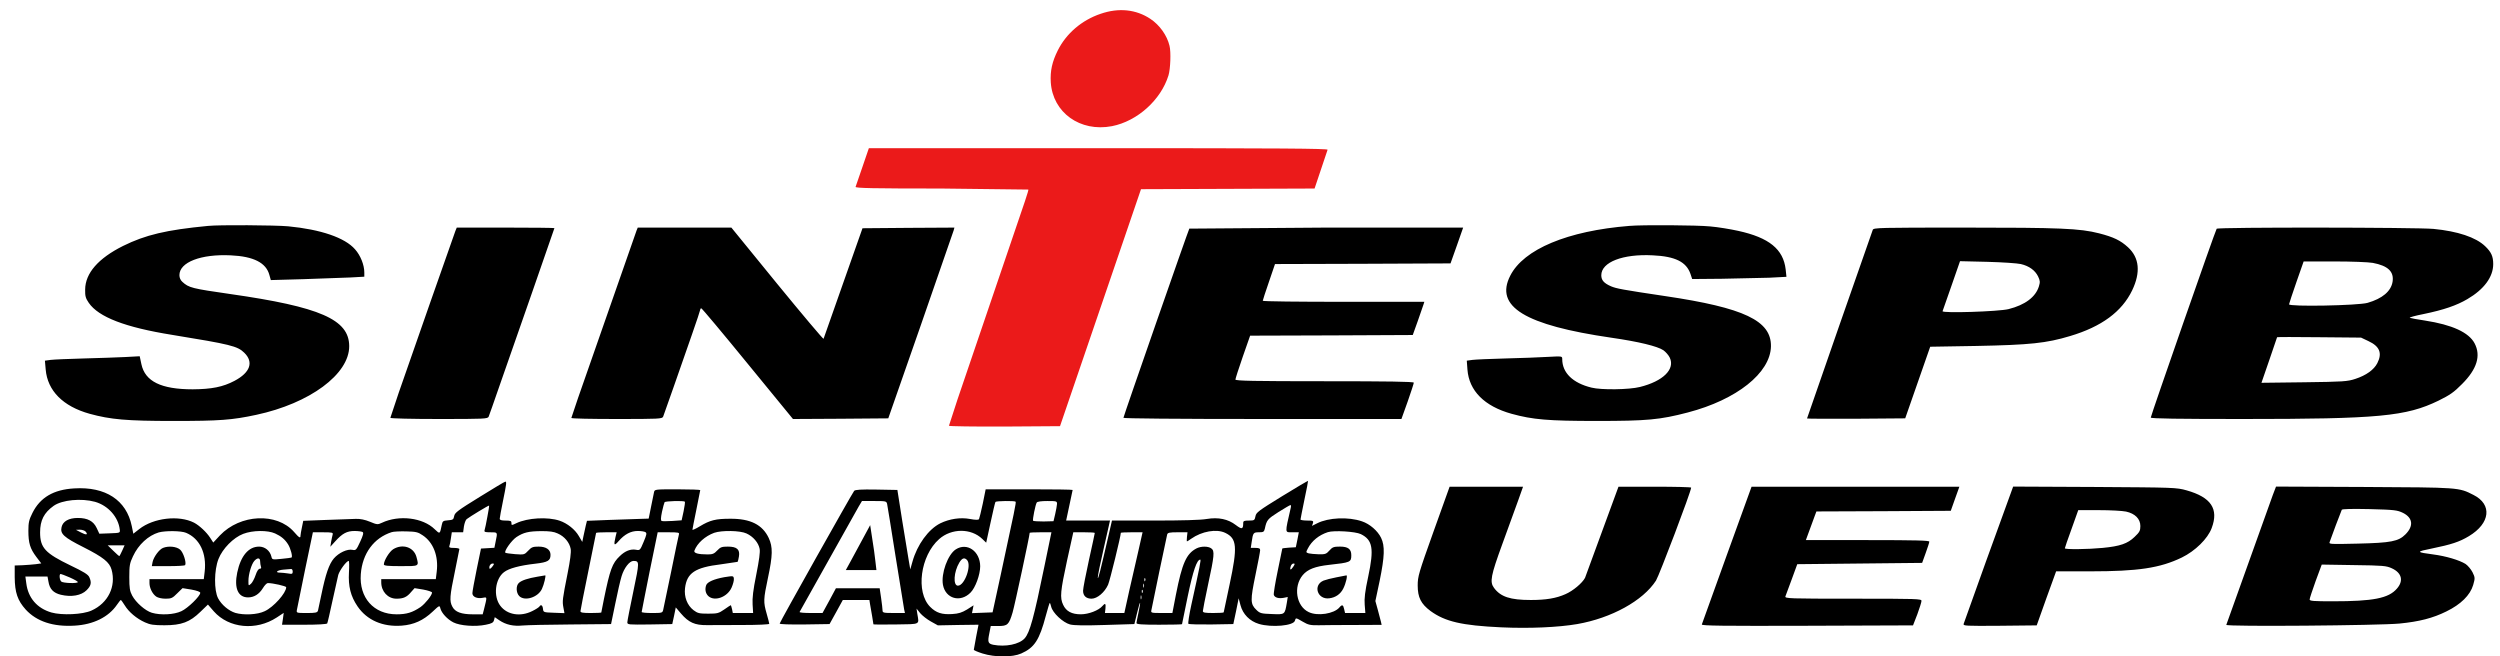
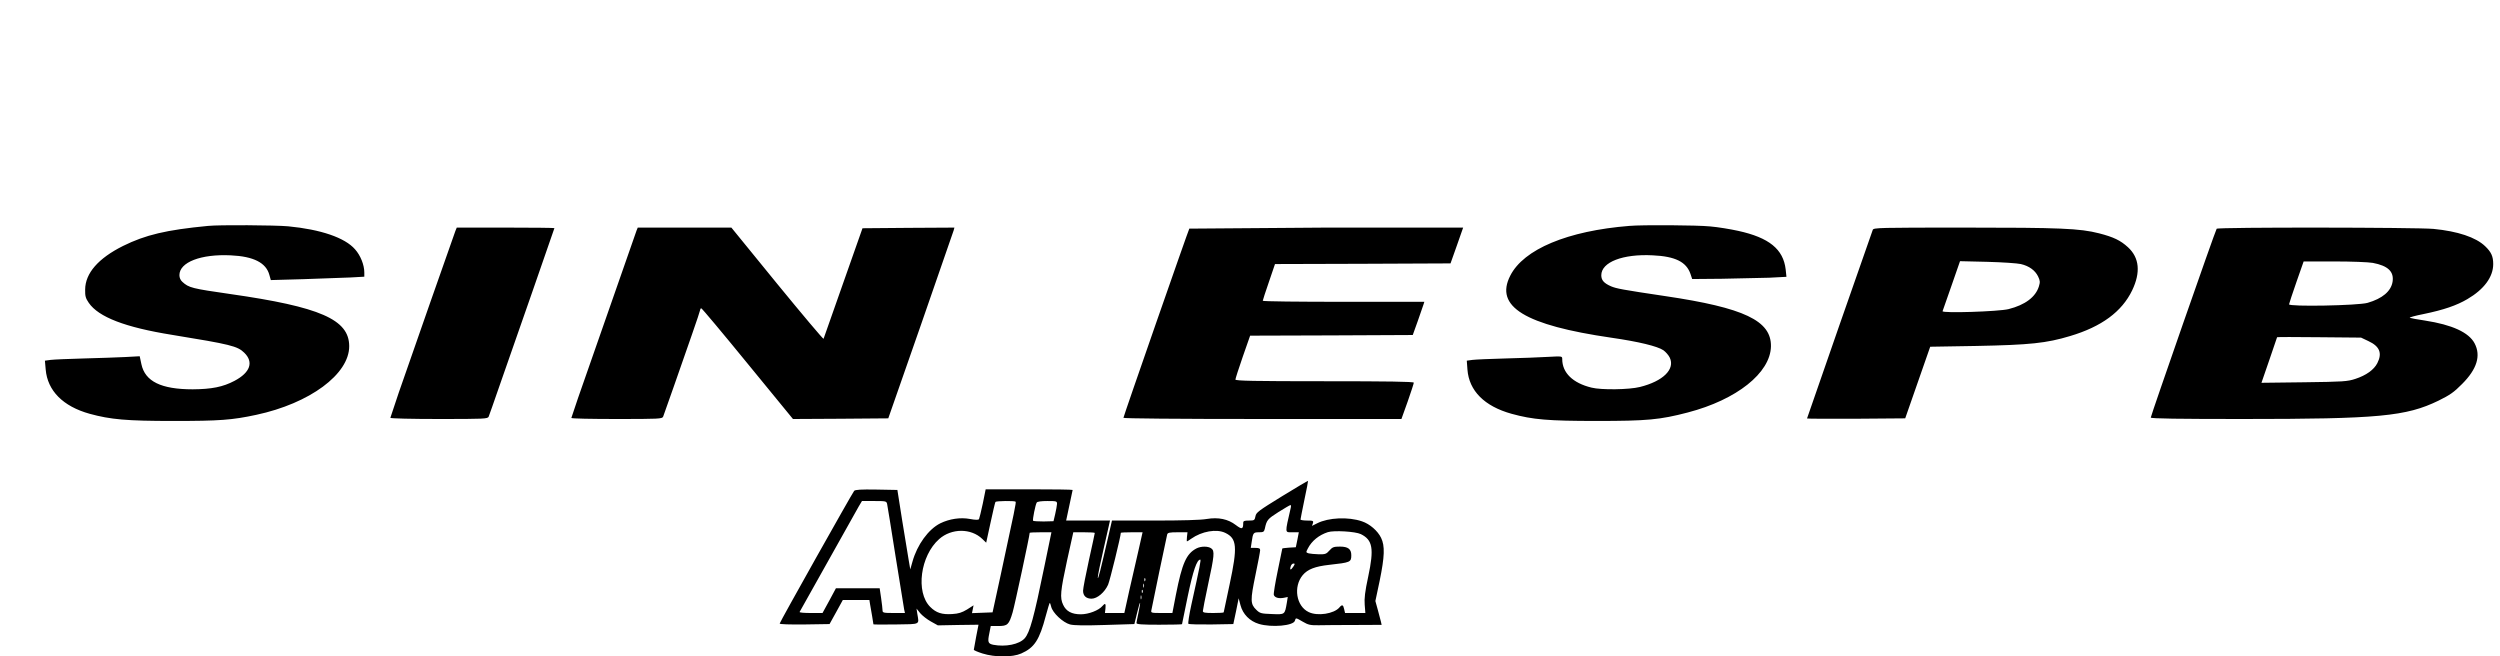
<svg xmlns="http://www.w3.org/2000/svg" width="1920" height="504" preserveAspectRatio="xMidYMid meet">
-   <path d="M845.294 10.594c-14.5 4.9-26.4 15.1-32.9 28.1-4.4 8.8-5.9 15.8-5.4 24.5 1.5 23.3 22.6 38.4 47 33.7 19.4-3.8 37.6-20.1 43.4-39 1.5-4.9 2-17.9.8-22.7-1.9-8-7.6-16-14.7-20.7-11-7.3-24.3-8.7-38.2-3.9zm-182.9 117.5l-5.3 15.4c-.4 1 13.2 1.3 66.1 1.3l66.6.8c0 1.3-1.4 5.6-16.5 49.7l-37.9 111.4-6.6 20.3c0 .4 19.2.7 42.7.6l42.6-.3 62.2-182 133.3-.5 10-29.8c.3-.9-35.3-1.2-175.9-1.2h-176.4l-4.9 14.3z" fill="#eb1a1a" />
  <path d="M159.794 173.494c-32.3 3.1-48.1 6.9-65.3 15.4-19 9.5-29 20.9-29.1 33.5-.1 5.1.4 6.7 2.8 10.2 7.5 10.9 27.9 18.8 64.1 24.6 44.8 7.3 50.1 8.6 55.3 13.7 7.4 7.2 4.6 15.2-7.5 21.6-8.9 4.7-17.6 6.4-32.1 6.5-24.3 0-36.6-6.1-39.4-19.3l-1.3-6.1-11 .6c-6 .3-20.4.8-32 1.1-11.5.3-23 .8-25.4 1.1l-4.4.6.6 6.8c1.4 16.3 13.3 28.3 33.8 34 16.1 4.4 28.3 5.5 64.4 5.5 35.3 0 44.9-.7 63.5-4.7 41.1-8.8 71.5-31.2 71.4-52.8-.1-20.4-22.2-30.1-91.5-40-29.2-4.2-31.7-4.8-36.6-9.3-1.5-1.3-2.3-3.2-2.3-5.2 0-9.9 16.5-16.3 39.4-15.2 17.6.8 27.2 5.7 29.7 15.1l1.1 3.9 25.1-.7 36-1.3 10.7-.6v-3.2c0-5.8-2.9-13.1-7.1-17.8-7.8-9-26.4-15.3-51.4-17.7-10-.9-53.1-1.2-61.5-.3zm1091.5 0c-47.4 3.8-81.1 17.9-91.4 38.2-12.2 23.8 11.1 38 77.8 47.7 20.8 3 35.2 6.5 39.8 9.6 1.8 1.3 4 3.8 4.9 5.7 4.2 8.9-5.2 18.1-22.9 22.5-8.3 2.1-29.8 2.4-37.2.5-14.4-3.5-22.5-11.4-22.5-21.9 0-2.3 0-2.3-11.2-1.7-6.2.4-20.7.9-32.3 1.2-11.5.3-23 .8-25.4 1.1l-4.4.6.5 6.8c1.2 16.3 13 28.2 33.9 34 16.3 4.5 28.2 5.5 65.4 5.5 38.6 0 48.5-.9 69.9-6.5 37.6-9.8 63.5-30.4 63.9-50.8.3-19.7-20.5-29.6-81.3-38.6-32.9-4.9-37.5-5.8-41.5-7.5-5.5-2.4-7.5-4.7-7.5-8.5 0-10.1 16.6-16.5 39.5-15.3 17.3.8 25.8 5 29 14.3l1.3 3.9 22.9-.2 36.2-.8 13.3-.7-.6-5.7c-1.8-15.5-12.7-24.4-36.5-29.6-5.9-1.3-15.5-2.9-21.5-3.4-9.8-1-51.9-1.3-62.1-.4zm-901.6 4c-.6 1.6-9.2 26-19.1 54.3l-24.4 69.9-6.4 19.2c0 .5 16.3.9 37.4.9 34.7 0 37.4-.1 38.1-1.8.4-.9 4.2-11.8 8.5-24.2l24.9-71.3 17.1-49.3c0-.2-16.9-.4-37.5-.4h-37.5l-1.1 2.7zm139.2-.5c-.7 1.9-17.9 51.2-45 128.8l-5.1 15.2c0 .5 15.7.8 34.9.8 32.3 0 34.9-.1 35.6-1.8.4-.9 4-11.4 8.2-23.2l13.9-39.8c3.5-10 6.4-18.7 6.4-19.2 0-.6.4-1 .8-1 .5 0 16.5 19.1 35.6 42.5l34.8 42.5 36.6-.2 36.6-.3 24.8-71 25.4-73.3.6-2.2-35.3.2-35.3.3-14.8 42-15.1 42.9c-.2.5-16.2-18.5-35.6-42.2l-35.2-43.2h-71.9l-.9 2.2zm424.5-1.4c-.8 1.3-50.6 144.2-50.6 145.3 0 .5 40.1.9 106.8.9h106.7l4.8-13.4c2.6-7.4 4.7-13.9 4.7-14.5 0-.8-20.3-1.1-68.5-1.1-54.1 0-68.5-.3-68.5-1.3 0-.6 2.5-8.5 5.6-17.4l5.7-16.3 62.4-.2 62.5-.3 3.8-10.6 4.4-12.7.7-2.2h-62c-34.2 0-62.1-.3-62.1-.8 0-.4 2.1-6.9 4.7-14.4l4.7-13.8 67.4-.2 67.4-.3 4.9-13.8 4.8-13.7h-104.9l-105.4.8zm524.9.9c-1.2 3.1-50.5 144.5-50.5 144.9 0 .2 17 .3 37.7.2l37.7-.3 19.2-55 35.5-.6c41-.8 53.7-2.1 71.9-7.6 24.2-7.2 39.8-18.7 47.7-35.1 6.6-13.8 5.6-25-3.2-33.1-5.8-5.3-11-7.8-22.2-10.7-14.9-3.8-30-4.4-103.8-4.4-65.1 0-69.3.1-70 1.7zm113.7 26.3c6.4 1.5 10.9 4.8 13.2 9.4 1.6 3.3 1.7 4.4.7 7.7-2.5 8.2-10.6 14.3-23.3 17.5-7.5 1.9-51.3 3.3-50.7 1.6.2-.5 3.3-9.4 6.9-19.7l6.5-18.7 21 .5c11.6.3 23.1 1.1 25.7 1.7zm150.4-27.1c-1.2 1.8-50.6 143.6-50.6 145 0 .8 21.7 1.1 70.3 1.1 104.8 0 125.8-2 150.7-14.1 8.7-4.3 11.8-6.4 18.1-12.8 11.4-11.4 14.6-21.7 9.6-31.2-4.4-8.4-17.3-14.3-38.1-17.5-5.6-.8-10.8-1.8-11.6-2.1s3.9-1.6 10.5-2.9c15.5-3.2 25.4-6.6 33.7-11.5 12.8-7.5 19.8-17 19.8-26.9 0-5.9-1.5-9.2-6.2-13.7-7.2-6.9-21.1-11.5-39.7-13.3-12.9-1.2-165.8-1.4-166.5-.1zm119.9 26.2c11.7 2.2 16.4 6.7 15.2 14.5-1.2 7.3-7.8 12.9-19.2 16.2-7.3 2.1-60.8 3.1-60.3 1.1.1-.8 2.7-8.5 5.7-17.2l5.5-15.7h23.6c13 0 26.3.5 29.5 1.1zm-3.3 60.1c8.6 4 10.7 9.2 6.8 16.9-2.6 5.1-8.6 9.4-16.9 12.1-6.1 2-9 2.2-39.4 2.6l-32.7.4 6-17.4 6-17.6c0-.2 14.5-.2 32.3 0l32.2.3 5.7 2.7zm-834.5 119.2c-18 11.1-19.8 12.4-20.3 15.3-.6 3.1-.9 3.3-5 3.3-3.7 0-4.4.3-4.4 1.9 0 4.8-1 5.1-5.6 1.6-6.1-4.7-13.5-6.2-22.5-4.7-4.4.8-19 1.2-39.8 1.2h-32.9l-2.7 11.7c-6.2 26.9-7.9 33.7-8.2 32.3-.2-.8 1.9-11.1 4.6-22.8l4.8-21.2h-33.7l.5-2.3 4.5-21.2c0-.3-15-.5-33.4-.5h-33.4l-2.2 10.9c-1.3 6-2.6 11.4-2.9 12-.5.7-2.6.7-6.9-.1-7.4-1.4-15.8-.1-22.8 3.3-9.2 4.6-17.8 16.5-21.4 29.4l-1.7 6-1.2-7-5-30.5-3.7-23.5-16.1-.3c-12-.2-16.3.1-17.1 1-1.8 2.3-57.2 100.9-57.2 101.9 0 .6 7.4.8 19.2.7l19.1-.3 5.1-9.2 5.1-9.3h20.4l.5 3.2 1.6 9.2 1 6.3c0 .2 7.8.2 17.3.1 19.3-.3 17.8.4 16.4-8.2l-.6-4 2.8 3.5c1.6 1.9 5.3 4.8 8.2 6.4l5.4 3 15.6-.3 15.6-.2-1.8 9.2-1.8 10c-.1.4 2.9 1.7 6.7 2.9 9.6 3 22.9 3 29.7 0 10.2-4.5 14-10.4 18.9-29 1.4-5.1 2.7-9.6 3-9.8.2-.2.7 1 1.1 2.8 1.1 4.8 9 12.2 14.5 13.7 3.2.8 11 .9 27 .4l22.4-.7 2.2-9c2.4-10 3.1-9.6.9.5-.8 3.6-1.4 7.1-1.5 7.7 0 1 4.1 1.3 17.5 1.3 9.6 0 17.5-.2 17.5-.4s2-9.9 4.4-21.5c4.1-19.6 7-28.1 9.6-28.1.7 0-.1 4.4-6.9 35-1.6 7.4-2.6 13.8-2.2 14.3.4.4 8.3.6 17.6.5l16.9-.3 2.1-9.9 2-9.9 1.4 5.3c1.8 6.9 7.1 12.3 14.2 14.4 9.7 2.9 26.6 1.4 27.6-2.5.7-2.4.6-2.4 6.1.8 4.1 2.4 5.7 2.8 12.2 2.7 4.1-.1 16.7-.2 27.9-.2l20.4-.1-.5-2.3c-.3-1.3-1.4-5.4-2.4-9.1l-1.9-6.9 3.3-15.6c3.8-18.6 4.1-26.7 1.1-32.9-2.6-5.4-8.7-10.7-14.7-12.7-10.4-3.6-25.8-2.9-34.4 1.5l-4 2 .7-2c.6-1.9.2-2.1-4.4-2.1-2.8 0-5.1-.4-5.1-.8 0-.5 1.4-7.3 3-15.2 1.7-7.8 2.9-14.4 2.8-14.5-.2-.1-9.2 5.2-20.1 11.9zm-303.2 5.8c.3 1.3 3.2 19.4 6.5 40.3l6.6 40.8.6 2.7h-8.6c-7.9 0-8.6-.2-8.6-2 0-1-.5-5.3-1.1-9.5l-1.1-7.5h-33.6l-5.1 9.5-5.2 9.5h-9c-5 0-8.8-.3-8.6-.8l45.4-81 2.5-4.2h9.4c8.9 0 9.4.1 9.9 2.2zm98.7-1.7c.5.6-.7 6.5-11.4 56l-6.3 29-15.8.6 1.2-6-5 3.2c-4 2.4-6.5 3.2-11.4 3.5-7.9.5-12.3-.9-16.9-5.5-11.3-11.3-7.6-39.3 6.9-52.1 9.5-8.4 24.5-8.4 33.1-.1l3 2.9 3.3-15.2c1.8-8.4 3.5-15.6 3.8-16.1.5-.8 14.7-1 15.5-.2zm31.8 1.7c-.1 1.3-.7 4.8-1.4 7.8l-1.3 5.5-7.6.2c-4.2 0-7.9-.2-8.1-.6-.5-.8 1.8-12.3 2.8-13.9.4-.8 3.6-1.2 8.2-1.2 7 0 7.4.1 7.4 2.2zm179.5 3c-4.6 20.2-4.7 18.8 1.4 18.8h4.8l-1.1 5.7-1.2 5.8-5.2.3c-2.9.2-5.2.5-5.2.7 0 .3-1.6 8-3.5 17.1-1.9 9.2-3.3 17.5-3 18.5.7 2.1 3.8 3 7.8 2.2l2.9-.6-.7 4.4c-1.6 9.3-1.4 9.1-11.4 8.7-8.3-.3-9.2-.5-12-3.2-4.7-4.5-4.7-7.4-.7-26.8 2-9.5 3.6-18.1 3.6-19.1 0-1.3-.9-1.7-3.6-1.7h-3.6l.7-4.6c1-7 1.3-7.4 5.6-7.4 3.4 0 3.9-.3 4.5-2.8 1.4-6.6 2.1-7.4 10.4-12.7 4.7-2.9 8.8-5.4 9.3-5.4.4-.1.5.9.2 2.1zm-50.2 19.3c8.9 4.3 9.4 10.7 3.3 39.3l-4.6 21.7c0 .3-3.6.5-8 .5-6.5 0-8-.3-8-1.5 0-.8 1.8-10 4-20.3 4.8-22.2 5.2-25.9 2.5-27.8-2.4-1.8-7.9-1.8-11.4 0-7.8 4.1-11 11.3-15.8 35.6l-2.7 14h-8.3c-8.1 0-8.3-.1-7.8-2.3.3-1.2 3-14.4 6-29.2l6.1-28.8c.4-1.4 1.8-1.7 8.1-1.7h7.5l-.4 3.5c-.2 1.9-.2 3.5 0 3.5s1.7-.9 3.2-2c8.2-5.8 19.6-7.8 26.3-4.5zm104 .9c9.1 4.5 10.3 11 5.7 32.6-2.5 11.6-3.1 16.9-2.7 21.7l.5 6.3h-15.6l-.7-3c-.7-3.4-1.6-3.7-3.6-1.3-4.1 4.9-16.8 6.9-23.6 3.6-9.6-4.5-12-19.5-4.6-28.4 3.8-4.5 9.5-6.7 20.4-7.9 16.2-1.8 16.9-2 16.9-7.4 0-4.7-2.5-6.6-8.7-6.6-4.8 0-5.8.4-8.1 3-2.4 2.7-3.2 3-8.2 2.9-3-.1-6.5-.4-7.7-.7-2.2-.7-2.2-.8-.7-3.7 3-5.9 8.6-10.4 15.4-12.6 4.7-1.5 21.2-.5 25.3 1.5zm-243 24.8c-8.1 39.6-11.2 50.7-15.1 55.2-4.2 4.7-14.7 6.8-24.2 5-4-.9-4.4-2-3-8.8l1.1-5.6h5.8c7.1 0 8.2-1 11-10.5 1.6-5.4 13.1-59 13.1-61.1 0-.2 3.8-.4 8.4-.4h8.3l-5.4 26.2zm38.7-25.7c0 .3-2 9.7-4.5 20.9-2.5 11.3-4.5 21.8-4.5 23.5 0 3.9 2.4 6.1 6.5 6.1 4.4 0 10.1-4.9 12.7-10.7 1.4-3.1 9.8-37.5 9.8-39.9 0-.2 3.8-.4 8.4-.4h8.3l-3.2 14.2-7.1 31-3.7 16.8h-14.9l.4-3.5c.4-3.8-.2-4.4-2.3-1.9-2.8 3.4-10.7 6.4-16.6 6.4-7 0-11.3-2.3-13.6-7.3-2.6-5.4-2.1-10.4 3-34l4.8-21.7h8.2c4.6 0 8.3.2 8.3.5zm152.4 26c-1.9 2.9-2.9 2.7-1.9-.4.3-1.2 1.3-2.1 2.1-2.1 1.2 0 1.2.4-.2 2.5zm-113.7 10.7c-.3.8-.6.5-.6-.6-.1-1.1.2-1.7.5-1.3.3.3.4 1.2.1 1.9zm-1 5c-.3.7-.5.2-.5-1.2s.2-1.9.5-1.3c.2.7.2 1.9 0 2.5zm-1 4c-.3.8-.6.5-.6-.6-.1-1.1.2-1.7.5-1.3.3.3.4 1.2.1 1.9zm-1 5c-.3.7-.5.2-.5-1.2s.2-1.9.5-1.3c.2.7.2 1.9 0 2.5z" />
-   <path d="M662.894 413.294l-9.3 17.2-4 7.3h23.5l-.8-6.8c-.4-3.7-1.4-11.4-2.4-17.2l-1.6-10.5-5.4 10zm71.2 8.6c-6.2 3.9-11.5 18.7-9.9 27.3 2 10.6 13.3 13.8 21.1 6 3.8-3.7 7.5-13.9 7.5-20.3-.1-11.6-10.1-18.5-18.7-13zm8.5 8.1c3.9 3.9-1.7 19.8-6.9 19.8-3.9 0-3.2-10.7 1.1-17.8 2.1-3.4 3.8-4 5.8-2zm283.7 13.4c-3.8.7-8.3 1.9-9.8 2.5-8.4 3.5-4.7 14.8 4.4 13.6 4.9-.6 8.7-3.3 10.8-7.6 2-4 3.4-10.2 2.3-10-.4 0-3.8.7-7.7 1.5zm-658-61.7c-16.7 10.3-19.1 12.1-19.5 14.7-.5 2.6-.9 2.9-4.7 3.2s-4.2.6-4.8 3.5c-1.5 7.3-1.4 7.2-5.4 3.4-9.1-9-27.5-11.2-40.6-5-3.2 1.5-3.7 1.5-9.2-.8-3.9-1.6-7.4-2.3-10.8-2.2l-22.7.8-17.7.7-1 4.9c-.6 2.8-1.1 5.7-1.1 6.4 0 2.4-1 1.8-5-2.8-13.2-15-41.3-13.7-56.9 2.7l-5.1 5.5-2.4-3.7c-2.7-4.2-8.2-9.4-12.4-11.6-11.6-5.9-31-3.7-42 4.9l-4.6 3.6-1.2-5.9c-4.1-19.9-20.1-30.4-44.2-28.9-15.9.9-26.2 7-32.1 18.9-2.6 5.2-3.1 7.3-3.1 13.6 0 9.5 1.3 13.7 6.1 20.1l3.8 5-4.2.6c-2.3.3-6.9.6-10.2.8l-6 .2v9c.1 11.8 2.2 17.9 8.5 24.9 8.4 9.1 21 13.3 37.5 12.3 14.4-.8 26.1-6.6 32.5-16 1.4-2 2.7-3.7 3-3.7s1.6 1.9 3 4.1c3.1 5.1 9.1 10.2 15.6 13.1 4 1.8 6.7 2.2 14.9 2.2 13.1 0 19.5-2.4 27.6-10.3l5.8-5.6 4.5 5.2c11.6 13.1 32.5 15.1 48.4 4.7l5.3-3.5-.6 4.5-.7 4.6h17c10 0 17.3-.4 17.7-1 .3-.5 2.1-8.3 4-17.2l4.5-20.1c1.1-3.6 6.3-10.7 8-10.7.4 0 .5 4 .2 8.8-.6 10.8 1.3 18.3 6.6 26.1 7.2 10.6 19.4 15.9 33.9 14.8 9.3-.7 16.6-4 23.7-10.7 5.3-5 5.4-5 6-2.6.9 3.6 5.3 8.4 10 10.8 5.1 2.6 16.9 3.5 24.9 1.8 4.6-.9 5.8-1.6 6.3-3.5l.6-2.3 3.5 2.4c5 3.4 10.8 4.7 17.8 4 3.3-.3 20-.7 37-.8l31-.3 3.2-15.5c1.7-8.5 3.9-18.1 4.9-21.3 1.9-6.3 6.1-11.7 9.1-11.7 4.7.1 4.7.6-.1 23.5-2.5 11.9-4.6 22.6-4.6 23.6 0 1.9.8 1.9 17.2 1.7l17.3-.3 1.4-6.4 1.3-6.4 4 4.7c5.9 6.9 10.7 9 19.8 8.9l27.8-.1c11.1 0 20.2-.4 20.2-.9 0-.4-.9-4-2-7.8-2.6-9.1-2.5-10.9 1-27.5 3.7-17.3 3.8-23.7.6-30.6-4.8-10.2-14-14.9-29.6-14.8-11.1 0-15.5 1.1-23.3 5.8-3.1 1.9-5.7 3.1-5.7 2.6s1.4-7.4 3-15.3l3-15.1c0-.3-7.9-.6-17.5-.6-17.3 0-17.5 0-18 2.2-.3 1.3-1.3 6.3-2.3 11.3l-1.8 9-6.4.2-23.7.8-17.3.7-.9 3.6c-.5 2.1-1.3 5.7-1.8 8.2l-.9 4.4-2.7-4.6c-2.9-5-8.8-9.7-14.7-11.7-9.2-3.1-24.6-2.2-33.2 1.9-3.7 1.8-3.8 1.8-3.8-.1 0-1.6-.7-1.9-4.5-1.9-3.1 0-4.5-.4-4.5-1.4 0-.7 1.1-6.8 2.5-13.6 2.7-13.2 2.9-15 1.8-14.9-.5 0-9.3 5.3-19.8 11.8zm-295.3 3.7c10.1 2.9 17.9 11.7 19 21.4.3 2.5.2 2.5-7.7 2.8l-8 .3-2-4.3c-2.5-5.4-7-7.8-14.5-7.8-7 0-11.5 2.6-12.5 7-1.2 5.2 1.6 7.8 16.9 15.5 15.2 7.7 19.9 11.5 21.5 17.2 3.6 12.9-2.7 25.7-15.4 31.4-6.8 3.1-22.7 3.8-30.8 1.5-11-3.2-17.9-11.2-19.3-22.4l-.7-5.2h17l.7 3.8c.9 5.8 3.8 8.8 9.6 10.2 8 1.9 15.6.6 19.7-3.5 3.5-3.5 4-5.8 2.1-10-.9-2.1-4.4-4.2-14.4-9-19.5-9.4-23.4-13.6-23.4-25.4 0-9.3 3-15.1 10.4-20.4 6.5-4.6 21.2-6 31.8-3.1zm453-.1c.2.3-.2 3.6-1 7.4l-1.5 6.9-7.1.5c-3.9.2-7.6.3-8.2 0-.8-.3-.8-2.1.2-7 .8-3.6 1.7-6.9 2-7.4.5-.9 14.7-1.3 15.6-.4zm-151.7 11.6c-.8 4.6-1.8 9.2-2.1 10.1-.5 1.6.2 1.8 4.5 1.8 5.6 0 5.5-.2 4 6.9l-1 5-5.2.3-5.1.3-3.3 16c-1.8 8.8-3.3 17-3.3 18.3 0 2.8 3.7 4.4 8.1 3.5 3.3-.6 3.3-1.1.8 8.9l-1 3.8h-7.5c-9 0-13.7-1.8-15.8-5.9-2.3-4.3-2-8.1 1.9-26.7l3.5-17.5c0-.5-1.8-.9-4.1-.9-3.1 0-4-.3-3.6-1.4.3-.7.9-3.4 1.2-6l.7-4.6h8.7l.6-4.5c.4-2.4 1.3-5 2.1-5.6 2.4-1.9 16.9-10.7 17.2-10.4.2.1-.4 4-1.3 8.6zm-308.5 11.4c2.1 2.5.4 2.8-3.7.6l-3.8-2 3.1-.1c1.7 0 3.7.7 4.4 1.5zm77.1.9c10.5 4.4 15.9 15.7 14.3 29.8l-.7 5.8h-41.7v3c0 3.8 2.3 8.4 5.2 10.4 1.3.9 4.3 1.6 7.1 1.6 4.4 0 5.4-.4 9-4.1l4.1-4 6.8 1.1c4.3.8 6.8 1.7 6.8 2.5 0 2.5-9.5 11.8-14.5 14.1-5.7 2.7-16 3.2-22.7 1.2-5-1.5-12.2-7.8-15.1-13.2-1.8-3.4-2.2-5.7-2.2-14.1 0-8.9.3-10.7 2.8-16 4.2-9.1 11.8-16 19.8-18.4 5.2-1.4 17.2-1.3 21 .3zm68.4.5c4.6 2.1 7.5 4.5 9.9 8.3 2 3.1 3.7 9.6 2.7 10.2-.3.2-3.8.6-7.7 1-7.1.7-7.2.7-7.8-1.9-1.1-4.4-5-7.5-9.4-7.5-8.1 0-14.1 7.1-16.8 19.9-2.5 12 .6 19.1 8.3 19.1 4.6 0 8.5-2.4 11.4-7.1 1.3-2.2 3-3.9 3.8-3.9 3.8 0 14.1 2.3 14.1 3.2 0 4.4-9.7 15.3-16.5 18.4-5.6 2.7-16 3.2-22.6 1.3-5-1.6-10.5-6.1-13.2-11.2-3.2-6.1-3.1-21.6.3-30.2 3.1-7.9 11.4-16.4 19-19.3 7.3-2.8 18.8-2.9 24.5-.3zm67.2-1.1c.9.6.4 2.5-1.9 7.5-2.9 6.3-3.3 6.7-5.8 6.2-4-.9-10.6 2.2-14.4 6.6-3.7 4.4-6.3 11.9-9.6 27.9l-2.6 12.2c-.5 1.5-1.8 1.8-8.6 1.8-7.8 0-8-.1-7.6-2.3.2-1.2 3.1-15.1 6.3-31l6-28.7h7.8c7 0 7.8.2 7.4 1.7-.3 1-.8 3.5-1.2 5.6l-.6 3.8 3.8-4.2c5.4-6 8.9-7.9 14.8-7.9 2.8 0 5.5.4 6.2.8zm46.1 2.5c8.2 5.4 12.3 16 10.8 28l-.7 5.7h-41.9v2.4c0 7.1 5.1 12.6 11.7 12.6 5.3 0 8-1.2 11.3-5.2l2.6-2.9 6.7 1.1c3.7.7 6.7 1.7 6.7 2.3 0 2.1-5.2 8.5-8.8 11.1-6.2 4.2-10.7 5.6-18.4 5.6-17.6 0-28.9-12.8-27.5-30.9 1.2-15.8 10-27.8 23.7-32.2 1.4-.5 6.4-.7 11.1-.6 7.5.2 9.1.5 12.7 3zm103.7-1.4c5.3 2.3 9.1 7 10 11.9.4 2.6-.4 8.8-2.4 18.8-4 20.1-4.1 21.3-3.2 26.2l.8 4.3-8.1-.3c-8-.3-8.1-.3-8.4-3.1-.3-2.7-1.6-3.5-2.7-1.7-.4.6-2.8 2.2-5.5 3.5-9.1 4.6-19.3 2.9-24.5-4-5.6-7.2-4.1-20.7 2.8-25.9 3.8-2.9 11.9-5.1 24.2-6.5 9.5-1.1 11.5-2.3 11.5-6.8 0-4-3.4-6.3-9.1-6.3-4.4 0-5.5.4-8 3.1-2.9 3.1-3.1 3.2-10 2.7-3.8-.3-7.2-.8-7.6-1.1-1.1-1.2 4.7-9.4 8.5-12 5.5-3.6 9.3-4.5 19.2-4.6 6.2 0 9.6.4 12.5 1.8zm67.4-1c1.2.8.9 2-1.4 7.5-2.7 6.5-2.9 6.6-5.9 6-4.1-.7-8.3.9-12.4 4.9-5.8 5.5-7.5 10.2-12.2 33.1l-2 10.2c0 .2-3.6.4-8 .4-6.1 0-8-.3-8-1.4 0-.7 2.7-14.5 6-30.5l6-29.6c0-.3 3.6-.5 7.9-.5h7.9l-.9 3.7c-1.5 6.4-1 7 2.4 3.1 4.6-5.3 9.4-7.8 14.7-7.8 2.5 0 5.1.4 5.9.9zm77.6 1c5.1 2.3 9.2 7.1 10.1 11.8.5 2.4-.4 8.8-2.6 19.9-2.4 11.8-3.1 18-2.8 22.8l.4 6.6h-15.6l-.6-3c-.4-1.7-.8-3-1-3s-2.4 1.5-5 3.3c-4.2 2.9-5.2 3.2-12.3 3.2-6.9 0-8.1-.3-11.3-2.7-4.8-3.7-7.3-10.1-6.5-16.9 1.4-11.7 7.7-15.9 27.6-18.3l12.8-1.9c.2-.3.7-2.1 1-4.1.9-5.4-1.5-7.6-8.5-7.6-4.7 0-5.7.4-8.2 3-2.3 2.5-3.6 3-7.3 3-7.3 0-10.9-1-10.2-2.9 2.2-5.8 8.2-11.1 15.2-13.7 5.8-2 19.9-1.8 24.8.5zm-51.9.8c-.3 1-3 13.9-6 28.8l-6.1 29.2c-.5 2.2-1.1 2.3-8.5 2.3-4.4 0-8-.3-8-.8 0-.4 2.8-14.3 6.1-31l6.2-30.2h8.4c7.6 0 8.4.2 7.9 1.7zm-427.5 12.3c-1 2.2-2 4.1-2.2 4.3-.2.1-2.3-1.7-4.7-4.1l-4.3-4.2h13l-1.8 4zm105.9 8.4c0 1.3.3 3.1.6 4 .4 1 .1 1.6-.9 1.6s-2.2 1.9-3.2 4.9c-.9 2.7-2.5 5.7-3.5 6.6-2 1.8-2 1.7-2-2.2 0-5 2.3-12.9 4.6-15.4 2.4-2.6 4.4-2.4 4.4.5zm178.3 4c-1 1.3-2 2-2.1 1.5-.7-1.7.7-3.9 2.3-3.9 1.4 0 1.4.3-.2 2.4zm-153.3 3.7c0 1.9-.4 2.1-3.7 1.5-2.1-.3-4.8-.6-6-.6-4.3 0-2.3-1.9 2.5-2.3l6-.5c.6-.1 1.2.8 1.2 1.9zm-171.2 4.6c3.4 1.5 6.2 3.1 6.2 3.5 0 1.3-11.5.9-12.8-.4s-1.7-5.8-.4-5.8c.4 0 3.5 1.2 7 2.7zm71.6-22.7c-3 1.2-7.2 7-8 10.8l-.6 3.2h12.5c6.9 0 12.8-.3 13.1-.8 1.1-1.9-1.4-9.8-3.9-11.9-2.8-2.4-8.9-3-13.1-1.3zm176.8 1c-3 1.9-7.1 8.6-7.2 11.7 0 1 3.3 1.3 13 1.3 14.5 0 14 .3 12-7.2-2.1-7.4-10.6-10.2-17.8-5.8zm110.8 21.1c-7.2 1.2-12.1 2.8-14.2 4.7-2.5 2.1-2.3 7.7.2 10.2 4.2 4.2 14.4 1 17.4-5.5 1.6-3.3 3.3-10.6 2.5-10.4-.2.1-2.9.5-5.9 1zm143.4.4c-7.7 1.4-12.8 3.6-13.8 6-1.2 3.2-.6 6.4 1.6 8.5 4.8 4.4 14.7.8 17.9-6.6 1.1-2.5 1.9-5.5 1.7-6.8-.3-2.2-.4-2.2-7.4-1.1zm544.8-35.2c-11.5 32.2-12.2 34.6-12.2 41.6 0 9.1 2.5 14.1 9.9 19.6 11.2 8.1 23.9 11.1 54.2 12.5 21.6 1 43.9 0 58.4-2.5 26.3-4.6 50.5-17.9 60.5-33.4 2.5-4 27-68.5 27-71.4 0-.4-12.6-.7-27.9-.7h-27.9l-1 2.7-24.7 67.3c-2.1 4-9.2 10-15 12.5-7.1 3.2-15 4.5-26.6 4.5-15.8 0-23.2-2.4-28.3-9.3-3.4-4.6-2.5-9.3 6.4-33.7l12.1-33.3 3.8-10.7h-56.4l-12.3 34.3zm225.3 17.9l-19.3 53.6c-.3 1 16 1.2 80.9 1l81.3-.3 3.3-8.5c1.7-4.7 3.2-9.3 3.2-10.3.1-1.6-3.1-1.7-52.5-1.7-49.6 0-52.5-.1-52-1.8.3-.9 2.5-6.9 4.9-13.2l4.2-11.5 95.9-1 2.7-7.5c1.5-4.1 2.8-8.1 2.8-8.8.1-.9-10-1.2-47.4-1.2h-47.4l2.5-6.8 4-10.9 1.6-4.3 51.6-.2 51.6-.3 3.3-9.3 3.3-9.2h-159.6l-18.9 52.2zm217.7-46.5c-1.1 3.2-9.6 26.5-18.8 51.8l-17.1 47.8c-.5 1.6 1.1 1.7 27.8 1.5l28.3-.3 7.4-20.8 7.5-20.7h26.1c36.8 0 53.6-2.5 70.4-10.6 10.3-5 20-14.5 23-22.7 5.5-14.7-.5-23.6-19.3-28.9-7.8-2.2-9.5-2.2-70.6-2.6l-62.6-.3-2.1 5.8zm88.8 13.4c6.9 1.5 11 5.6 11 11.1 0 3.6-.6 4.7-4.5 8.4-5.3 5.1-11 7.1-24.5 8.4-11.2 1.1-29 1.3-29 .3 0-.4 2.3-7.1 5.2-15l5.1-14.3h15.8c8.7 0 18.1.5 20.9 1.1zm112.6-12.4l-35.6 99.4c0 1.5 117.4.5 133-1 15.3-1.5 25.7-4.2 36-9.3 11.1-5.4 18.3-12.5 20.6-20.3 1.5-5.3 1.5-5.7-.5-9.8-1.2-2.3-3.6-5.2-5.4-6.4-4.7-2.9-14.9-6-24.9-7.3-13.1-1.7-13.2-2.1-1.1-4.5 15.1-3.1 21.3-5.1 28.6-9.5 16.5-9.9 18.1-24.4 3.5-31.7-11.4-5.8-10.6-5.7-83.9-6.1l-67.7-.3-2.6 6.8zm100.1 13.4c7.6 3.8 8.3 10.1 1.9 16.5-5.4 5.4-11.1 6.5-36.5 7.1-21.7.5-22.4.5-21.7-1.3l4.7-12.8 4.6-11.9c.4-.6 7.6-.8 21.4-.5 19.3.5 21.2.8 25.6 2.9zm-8.5 42.6c7.6 3.5 9.1 9.6 3.8 15.6-6.4 7.4-18.1 9.7-49.2 9.7-14.7 0-17.8-.2-17.8-1.4 0-.8 2.1-7.1 4.6-14.1l4.7-12.7 24.6.4c22.6.3 25 .5 29.3 2.5z" />
  <defs />
</svg>